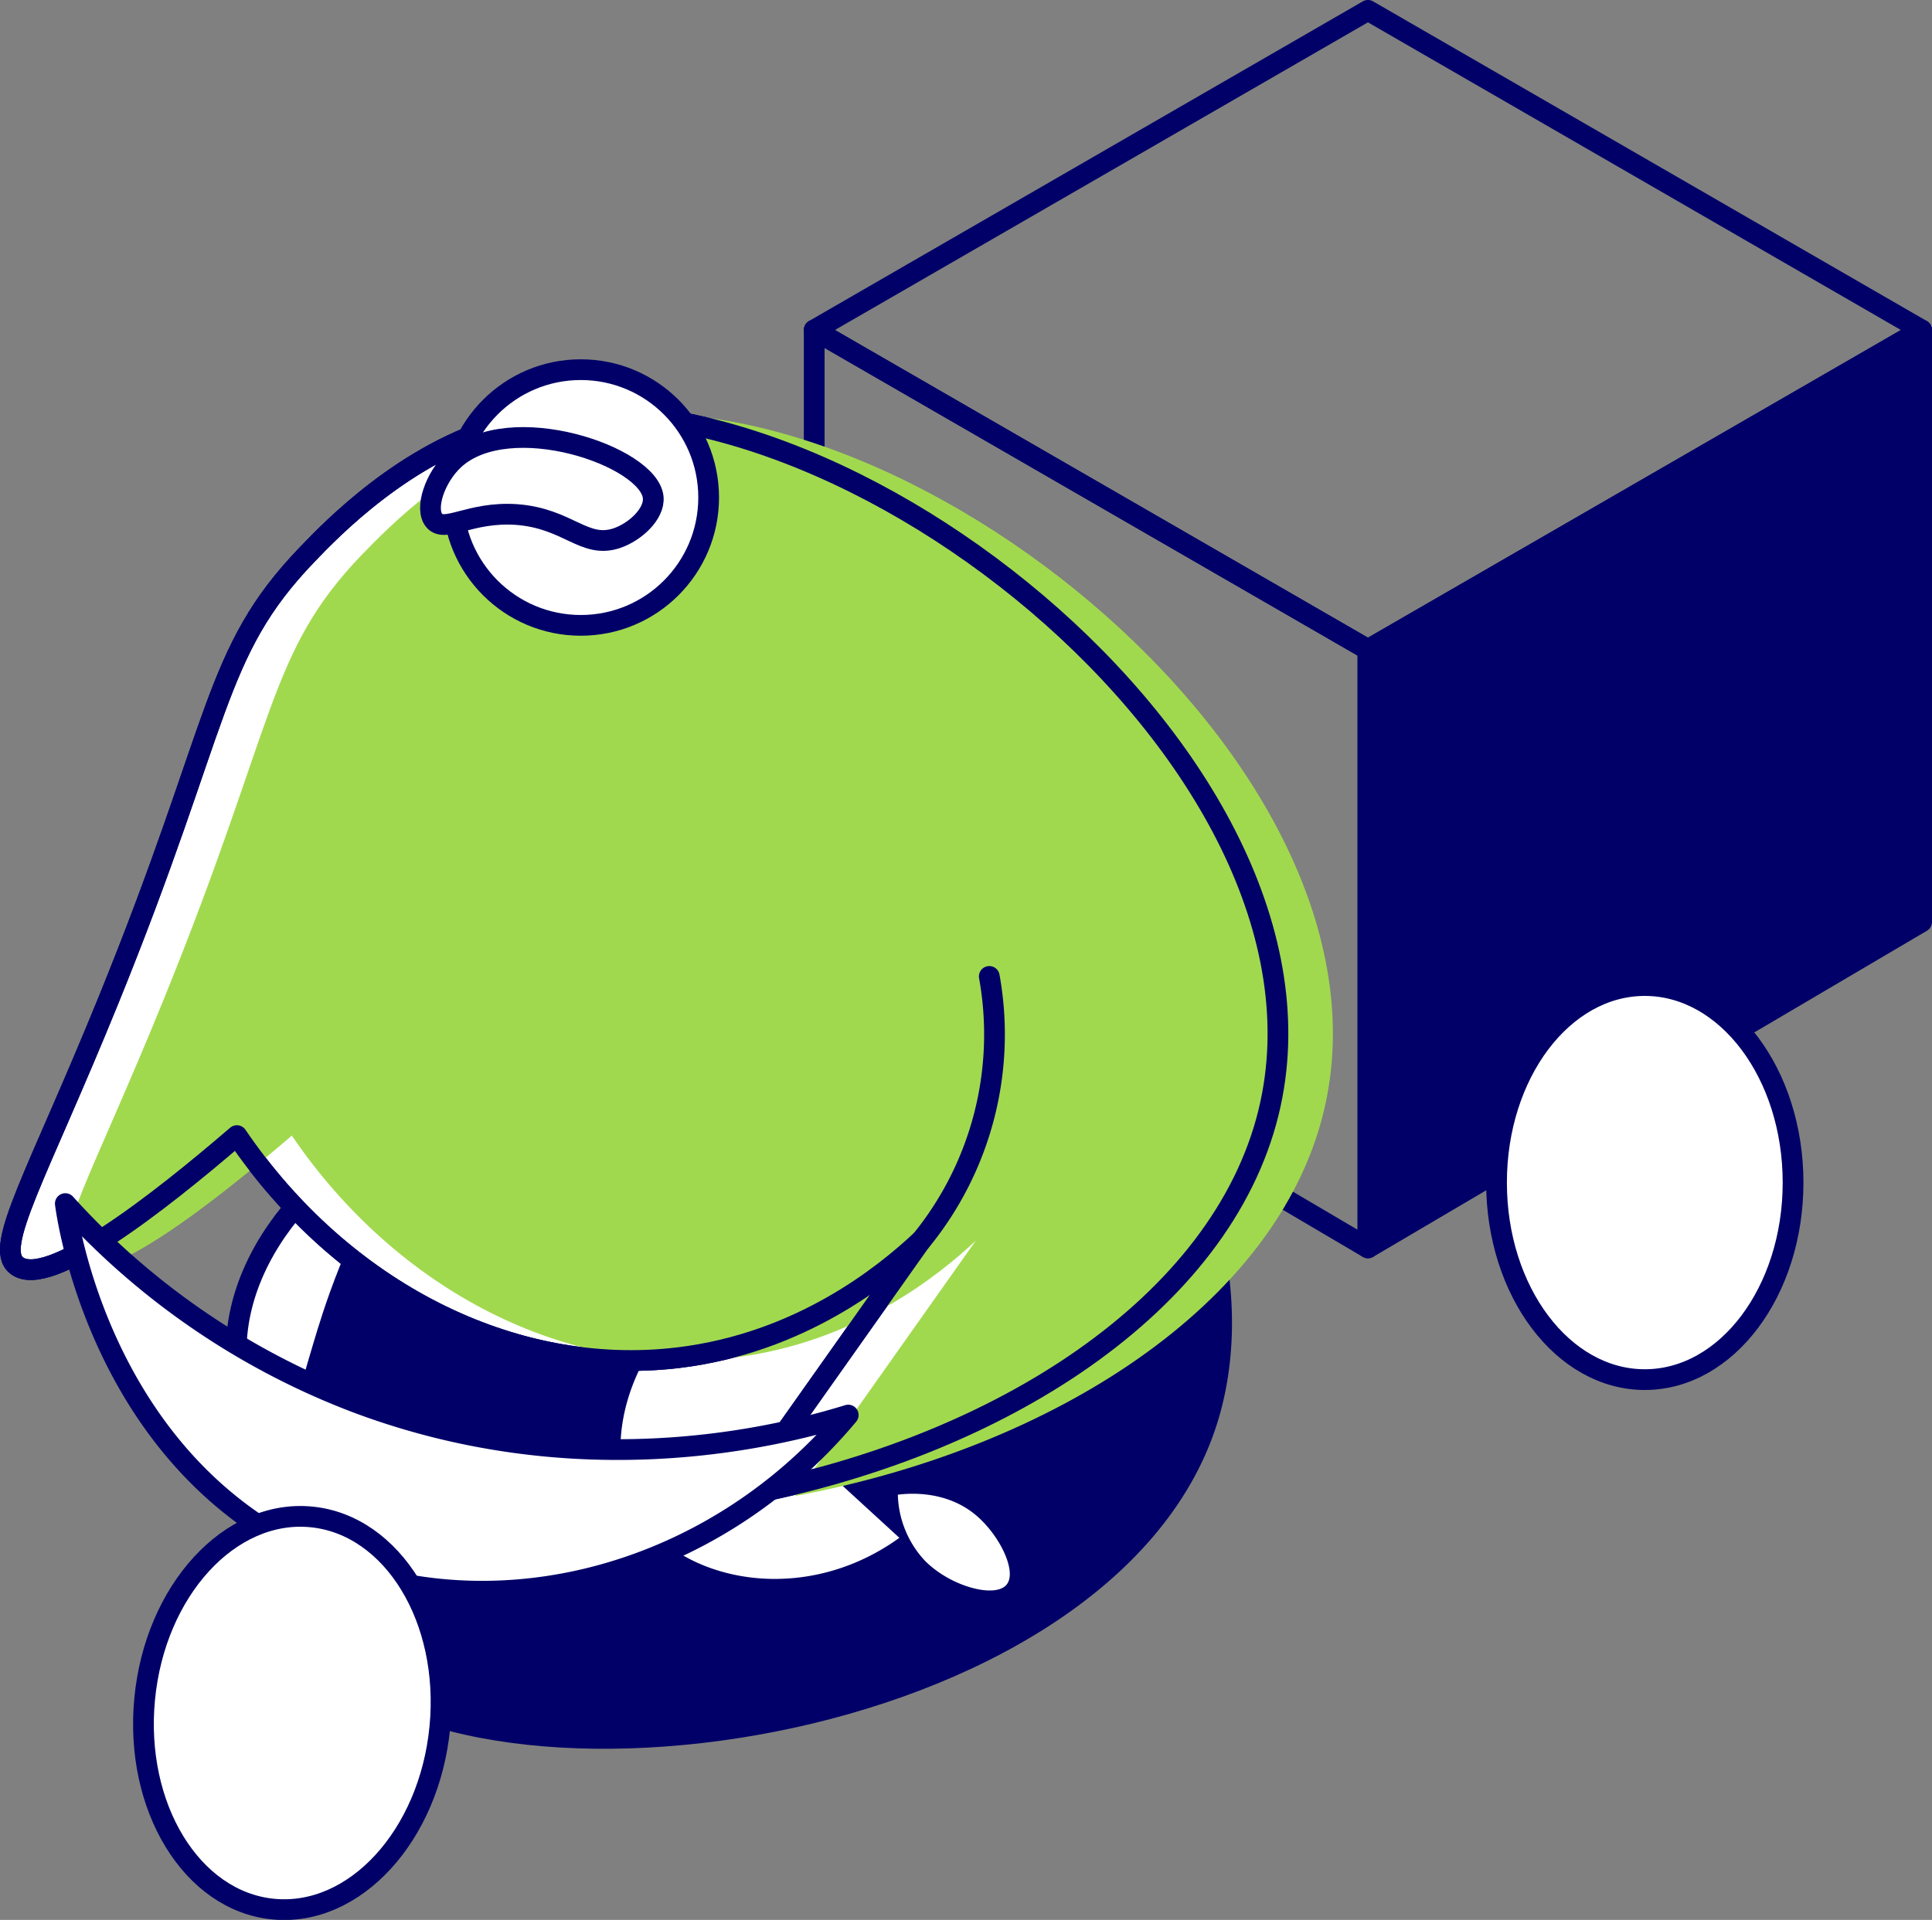
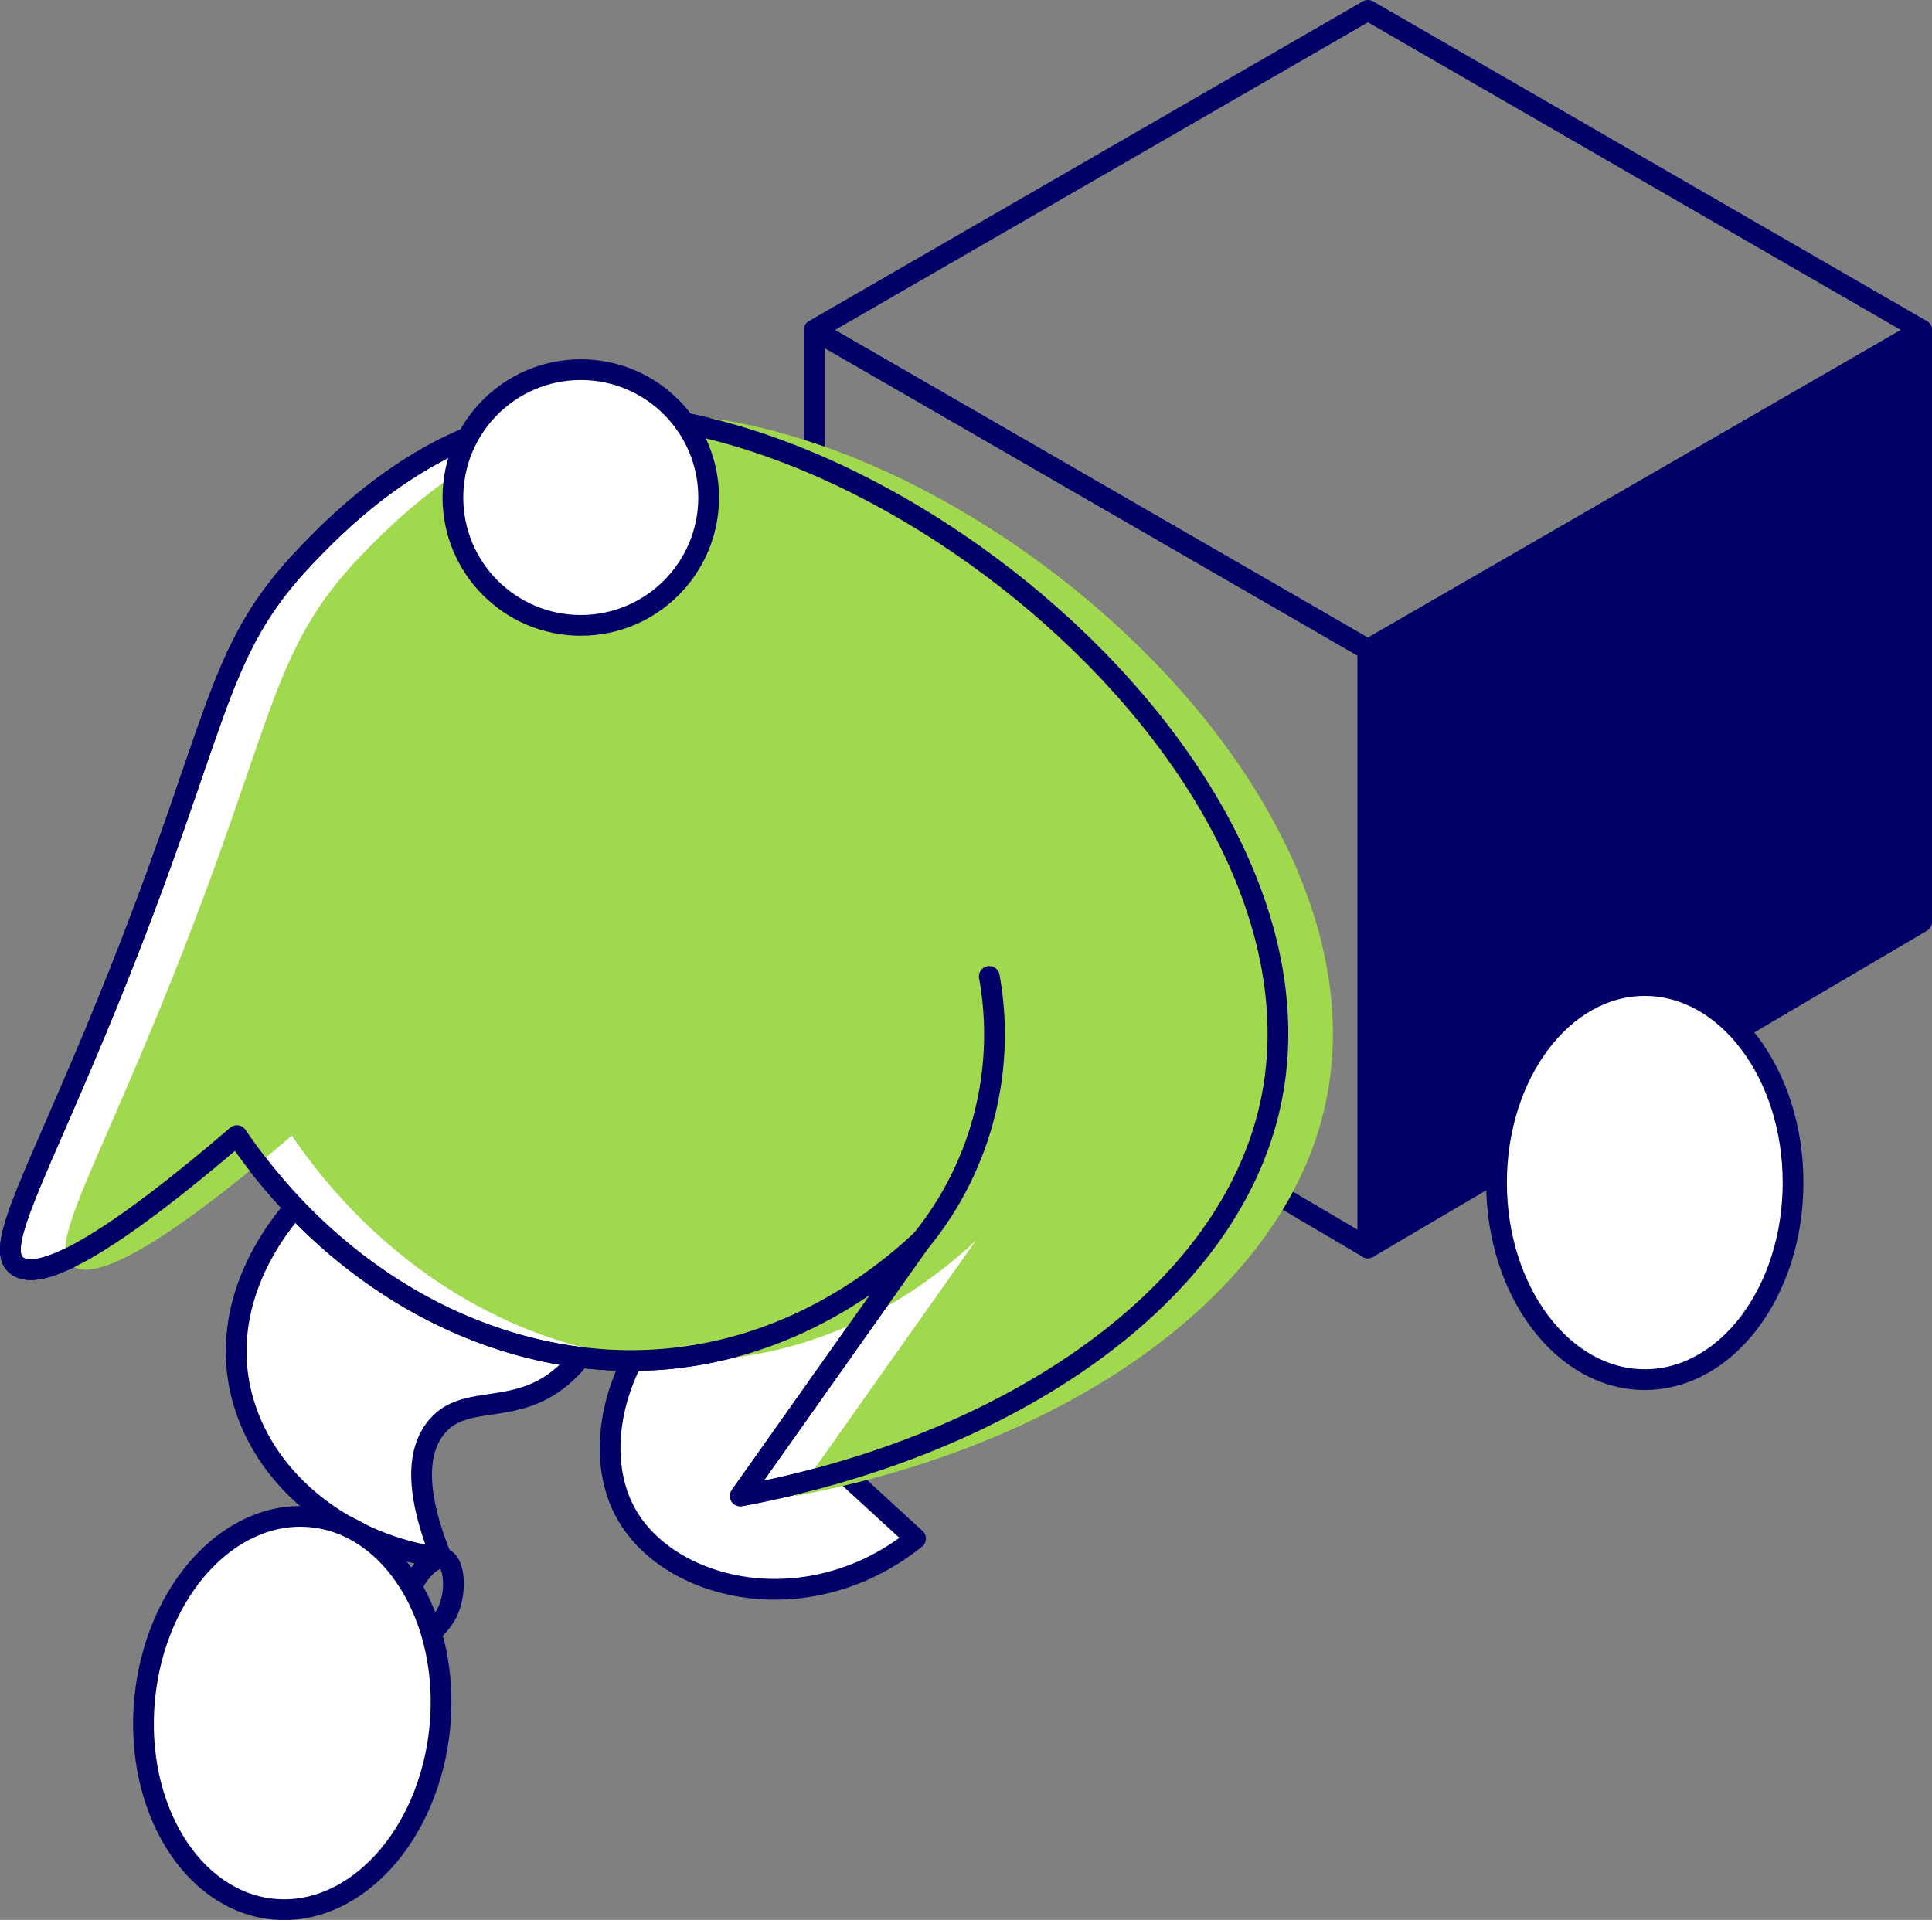
<svg xmlns="http://www.w3.org/2000/svg" viewBox="0 0 279.5 277.81">
  <rect x="0" y="0" width="279.5" height="277.81" fill="#808080" stroke="none" />
  <defs>
    <style>.cls-1{fill:none;}.cls-1,.cls-2,.cls-3,.cls-6{stroke:#000068;stroke-width:3px;}.cls-1,.cls-2,.cls-3{stroke-linecap:round;stroke-linejoin:round;}.cls-2,.cls-4{fill:#000068;}.cls-3,.cls-6,.cls-7{fill:#fff;}.cls-5{fill:#a1d94e;}.cls-6{stroke-miterlimit:10;}</style>
  </defs>
  <title>bullet_flota</title>
  <g id="Capa_2" data-name="Capa 2">
    <g id="Capa_1-2" data-name="Capa 1">
      <polygon class="cls-1" points="117.79 47.75 117.79 133.39 197.9 180.57 197.9 94 117.79 47.75" />
      <polygon class="cls-2" points="278 47.75 278 133.39 197.9 180.57 197.9 94 278 47.75" />
      <polygon class="cls-1" points="197.9 1.5 117.79 47.75 197.9 94 278 47.75 197.9 1.5" />
      <path class="cls-3" d="M59.27,162.74c-14.06,5.38-29.22,22.21-24.08,40,3.42,11.88,14.86,20.77,28.69,22.7-2.55-6.29-4.54-14.06-.89-18.75,3.78-4.88,10.23-2.07,16.7-6.31,10.11-6.62,14.87-26.91,6.08-35.83C77.35,156.06,60.72,162.19,59.27,162.74Z" />
      <path class="cls-1" d="M64.21,225.55c-1.44-.51-4,2.13-5,4.84a9.42,9.42,0,0,0,.7,7.27,9.21,9.21,0,0,0,4.81-4.39C66.14,230.25,65.74,226.1,64.21,225.55Z" />
-       <path class="cls-4" d="M94.22,137C58.86,148.87,48,185.42,45.31,194.45c-4.15,14-9.6,32.36-.8,44.14C65.11,266.17,160.68,253.7,176,206.23c6.08-18.89-.52-43.4-16.77-58.47C133.84,124.26,97.9,135.71,94.22,137Z" />
      <path class="cls-3" d="M98.05,188c-9.57,9.27-12.24,22.49-7.48,31,6.29,11.33,26.45,16,41.88,3.63l-11.52-10.56a68.84,68.84,0,0,0,18.86-27.94c5.72-16.27,7.54-42.37-4.5-48.75-8.29-4.39-19.53,2.5-21.41,3.7C100.36,147.77,94.34,166.92,98.05,188Z" />
      <path class="cls-3" d="M15.67,144.79c16.45-40.46,15.07-50.3,28.72-64.5C48,76.52,58.63,65.46,72.91,61.52,118.31,49,196.15,109.62,183.51,161c-6.82,27.75-38.93,48.49-76.41,55.46l26.12-36.93c-5.22,4.89-17.36,14.8-35.11,16.93-24.07,2.88-48.6-9.72-63.84-32.14-11.33,9.74-27.43,22.36-31.88,18.78C-.94,180.44,5.39,170.06,15.67,144.79Z" />
      <path class="cls-5" d="M23.61,144.79c16.46-40.46,15.08-50.3,28.72-64.5C56,76.52,66.58,65.46,80.86,61.52,126.25,49,204.09,109.62,191.46,161c-6.82,27.75-38.93,48.49-76.41,55.46l26.11-36.93c-5.21,4.89-17.36,14.8-35.11,16.93-24.06,2.88-48.59-9.72-63.83-32.14-11.34,9.74-27.44,22.36-31.88,18.78C7,180.44,13.34,170.06,23.61,144.79Z" />
      <path class="cls-1" d="M15.67,144.79c16.45-40.46,15.07-50.3,28.72-64.5C48,76.52,58.63,65.46,72.91,61.52,118.31,49,196.15,109.62,183.51,161c-6.82,27.75-38.93,48.49-76.41,55.46l26.12-36.93c-5.22,4.89-17.36,14.8-35.11,16.93-24.07,2.88-48.6-9.72-63.84-32.14-11.33,9.74-27.43,22.36-31.88,18.78C-.94,180.44,5.39,170.06,15.67,144.79Z" />
      <circle class="cls-6" cx="84.02" cy="71.99" r="18.5" />
-       <path class="cls-7" d="M145.62,229.3c1.56-1.87-1-7.2-4.5-10.11-4.4-3.64-9.87-3.08-11.23-2.91a14.54,14.54,0,0,0,3.93,9.57C137.56,229.62,144,231.28,145.62,229.3Z" />
-       <path class="cls-6" d="M74.7,74.45C68,74,64.37,77.16,62.82,75.32c-1.43-1.69.1-6.25,2.87-8.82,8-7.37,28.24-.49,28.81,5.48.22,2.37-2.61,5-5.29,5.9C84.49,79.44,82.21,75,74.7,74.45Z" />
      <ellipse class="cls-3" cx="237.95" cy="171.12" rx="21.45" ry="28.51" />
-       <path class="cls-3" d="M9.45,174.16c.34,2.63,5.21,36.07,34.42,50.25,25.46,12.36,58.42,4.76,78.84-19.65-9.74,3-38.67,10.48-71.35-1.89A108.67,108.67,0,0,1,9.45,174.16Z" />
      <ellipse class="cls-3" cx="42.28" cy="247.85" rx="28.51" ry="21.45" transform="translate(-208.49 266.07) rotate(-84.47)" />
      <path class="cls-1" d="M143.12,141.29a47.23,47.23,0,0,1-9.9,38.27" />
    </g>
  </g>
</svg>